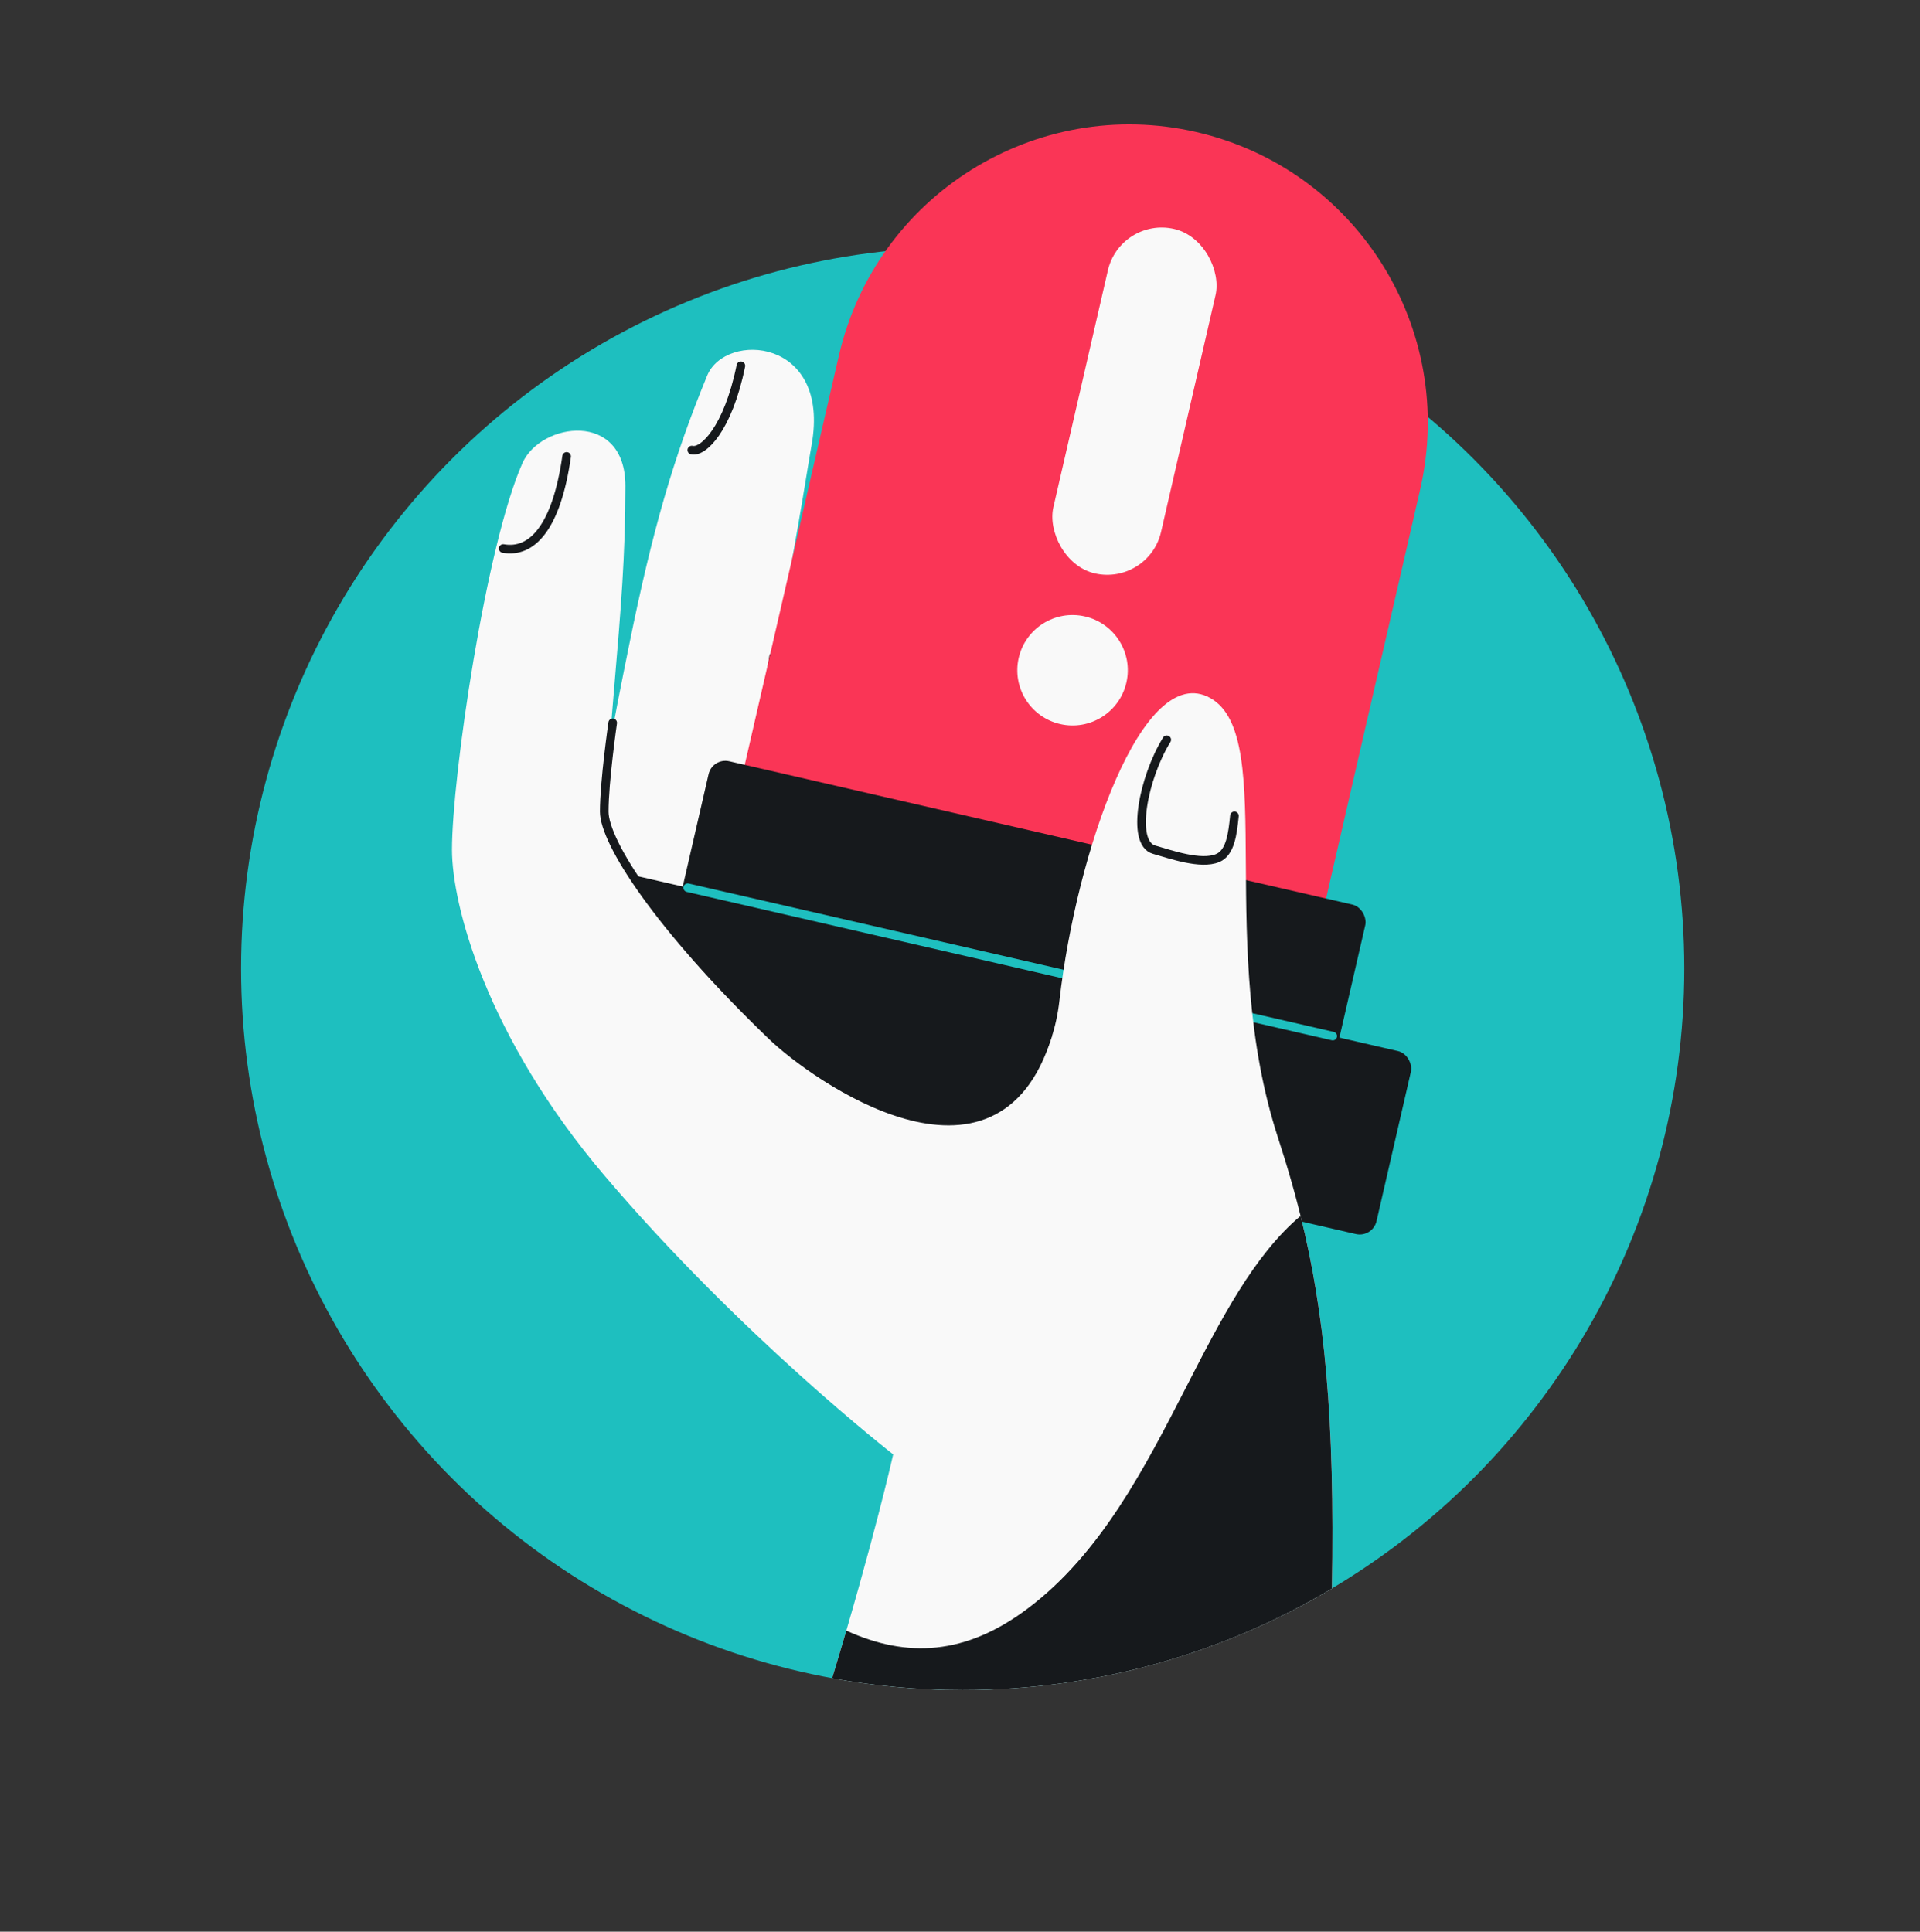
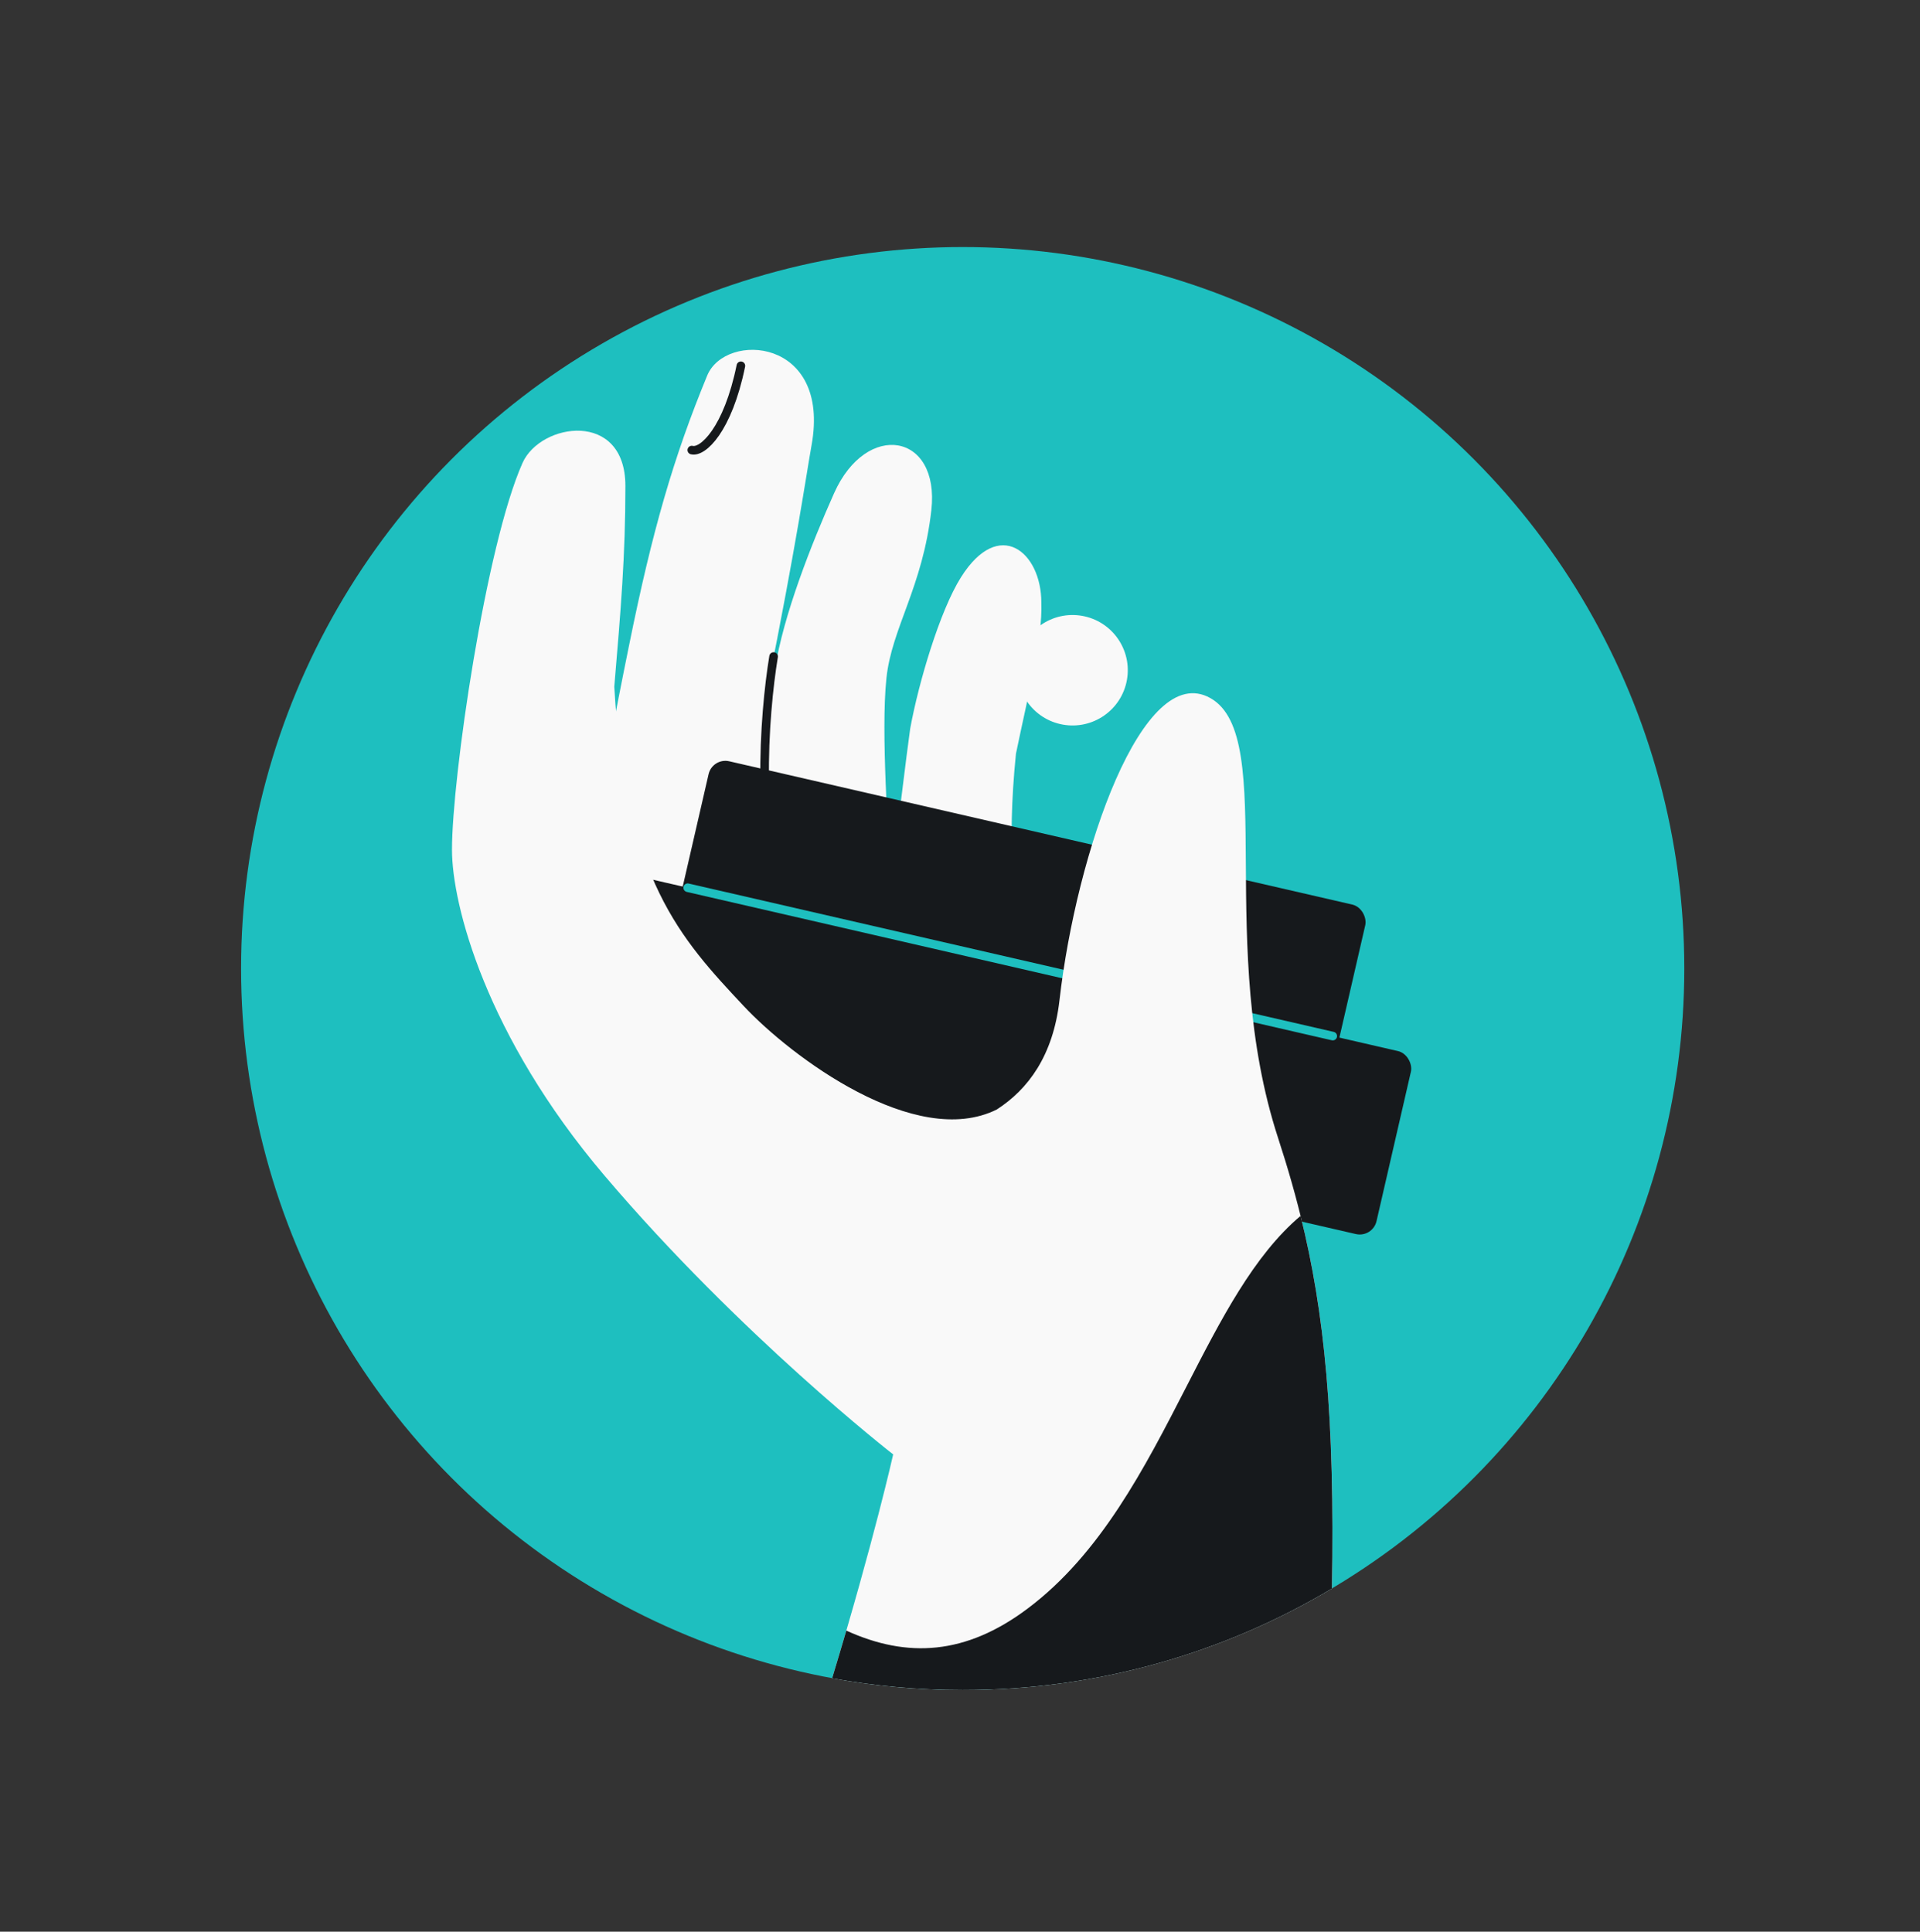
<svg xmlns="http://www.w3.org/2000/svg" width="160" height="161" viewBox="0 0 160 161" fill="none">
  <rect x="0" y="0" width="160" height="161" fill="#333333" stroke="none" />
  <g clip-path="url(#clip0_5604_272)">
    <circle cx="80.224" cy="80.724" r="60.134" fill="#1EBFBF" />
    <path d="M58.932 31.305C60.455 27.611 69.243 28.155 67.632 37.096C67.202 39.484 66.379 45.309 63.911 57.566C63.827 59.608 63.74 61.45 63.677 63.144L64.571 55.817C65.276 51.263 67.632 45.311 69.506 41.11C72.215 35.037 78.331 36.092 77.613 42.511C76.895 48.93 74.308 52.337 73.87 56.517C73.385 61.131 74.08 69.555 74.195 74.023C74.644 70.289 75.604 62.399 75.851 60.718C76.556 56.867 78.318 50.914 80.081 48.113C83.262 43.057 86.778 46.013 86.778 50.214C86.891 53.27 85.692 57.823 84.663 62.819C83.846 70.872 84.663 74.877 84.663 77.525C84.663 82.567 101.934 86.278 108.279 117.09L74.329 111.675L49.656 82.263L49.767 69.821C49.943 66.116 51.232 59.667 52.437 53.716C54.35 44.262 56.112 38.145 58.932 31.305Z" fill="#F9F9F9" />
    <path d="M57.65 37.512C58.559 37.746 60.649 35.826 61.74 30.488M64.467 54.718C63.671 59.518 62.831 70.45 65.83 75.788" stroke="#16191C" stroke-width="0.717" stroke-linecap="round" />
-     <path d="M99.697 11.006C86.32 7.928 72.981 16.278 69.903 29.655L61.029 68.23L109.472 79.375L118.347 40.8C121.424 27.422 113.074 14.083 99.697 11.006Z" fill="#FA3556" />
-     <rect x="93.355" y="18.05" width="9.205" height="29.457" rx="4.603" transform="rotate(12.955 93.355 18.05)" fill="#F9F9F9" />
    <circle cx="89.379" cy="55.862" r="4.603" transform="rotate(12.955 89.379 55.862)" fill="#F9F9F9" />
    <rect x="50.614" y="72.447" width="69.04" height="15.649" rx="1.435" transform="rotate(12.955 50.614 72.447)" fill="#16191C" />
    <rect x="59.37" y="63.127" width="56.152" height="14.729" rx="1.435" transform="rotate(12.955 59.37 63.127)" fill="#16191C" />
    <path d="M57.31 73.988L111.062 86.353" stroke="#1EBFBF" stroke-width="0.717" stroke-linecap="round" />
-     <path fill-rule="evenodd" clip-rule="evenodd" d="M69.345 139.877C72.848 128.322 74.431 121.218 74.431 121.218C74.431 121.218 61.675 111.299 50.353 97.956C40.485 86.325 37.665 75.399 37.665 70.817C37.665 64.815 40.485 45.441 43.546 38.58C45.045 35.219 52.116 34.162 52.116 40.506C52.116 46.321 51.739 50.76 51.19 57.234C50.941 60.177 50.655 63.541 50.353 67.645C52.116 73.284 56.698 78.219 61.984 83.858C65.942 88.079 76.291 95.83 83.061 92.475C85.674 90.794 87.761 87.988 88.289 83.373C89.698 71.037 95.226 55.012 100.866 58.184C103.742 59.802 103.776 65.088 103.82 72.031C103.863 78.7 103.915 86.896 106.505 94.839C109.802 104.952 111.318 114.259 110.991 132.402C101.99 137.773 91.467 140.858 80.224 140.858C76.509 140.858 72.873 140.521 69.345 139.877Z" fill="#F9F9F9" />
-     <path d="M41.933 45.716C44.327 46.143 46.374 43.961 47.22 38.039M97.23 61.654C95.289 64.796 94.199 70.254 96.172 70.818C97.576 71.219 100.052 72.096 101.459 71.522C102.526 71.087 102.717 69.518 102.869 67.998M87.295 86.326C82.965 100.436 67.896 89.777 64.312 86.326C54.795 77.162 50.353 70.162 50.353 67.645C50.353 65.129 51.058 60.244 51.058 60.244" stroke="#16191C" stroke-width="0.717" stroke-linecap="round" />
+     <path fill-rule="evenodd" clip-rule="evenodd" d="M69.345 139.877C72.848 128.322 74.431 121.218 74.431 121.218C74.431 121.218 61.675 111.299 50.353 97.956C40.485 86.325 37.665 75.399 37.665 70.817C37.665 64.815 40.485 45.441 43.546 38.58C45.045 35.219 52.116 34.162 52.116 40.506C52.116 46.321 51.739 50.76 51.19 57.234C52.116 73.284 56.698 78.219 61.984 83.858C65.942 88.079 76.291 95.83 83.061 92.475C85.674 90.794 87.761 87.988 88.289 83.373C89.698 71.037 95.226 55.012 100.866 58.184C103.742 59.802 103.776 65.088 103.82 72.031C103.863 78.7 103.915 86.896 106.505 94.839C109.802 104.952 111.318 114.259 110.991 132.402C101.99 137.773 91.467 140.858 80.224 140.858C76.509 140.858 72.873 140.521 69.345 139.877Z" fill="#F9F9F9" />
    <path fill-rule="evenodd" clip-rule="evenodd" d="M70.527 135.904C70.16 137.161 69.766 138.486 69.345 139.877C72.873 140.521 76.509 140.858 80.224 140.858C91.467 140.858 101.99 137.772 110.991 132.402C111.248 118.155 110.368 109.356 108.382 101.338C104.493 104.61 101.746 109.962 98.847 115.612C95.391 122.347 91.717 129.507 85.629 134.073C80.476 137.938 75.611 138.22 70.527 135.904Z" fill="#16191C" />
  </g>
  <defs>
    <clipPath id="clip0_5604_272">
      <rect width="121.256" height="131.3" fill="white" transform="translate(19.372 9.827)" />
    </clipPath>
  </defs>
</svg>